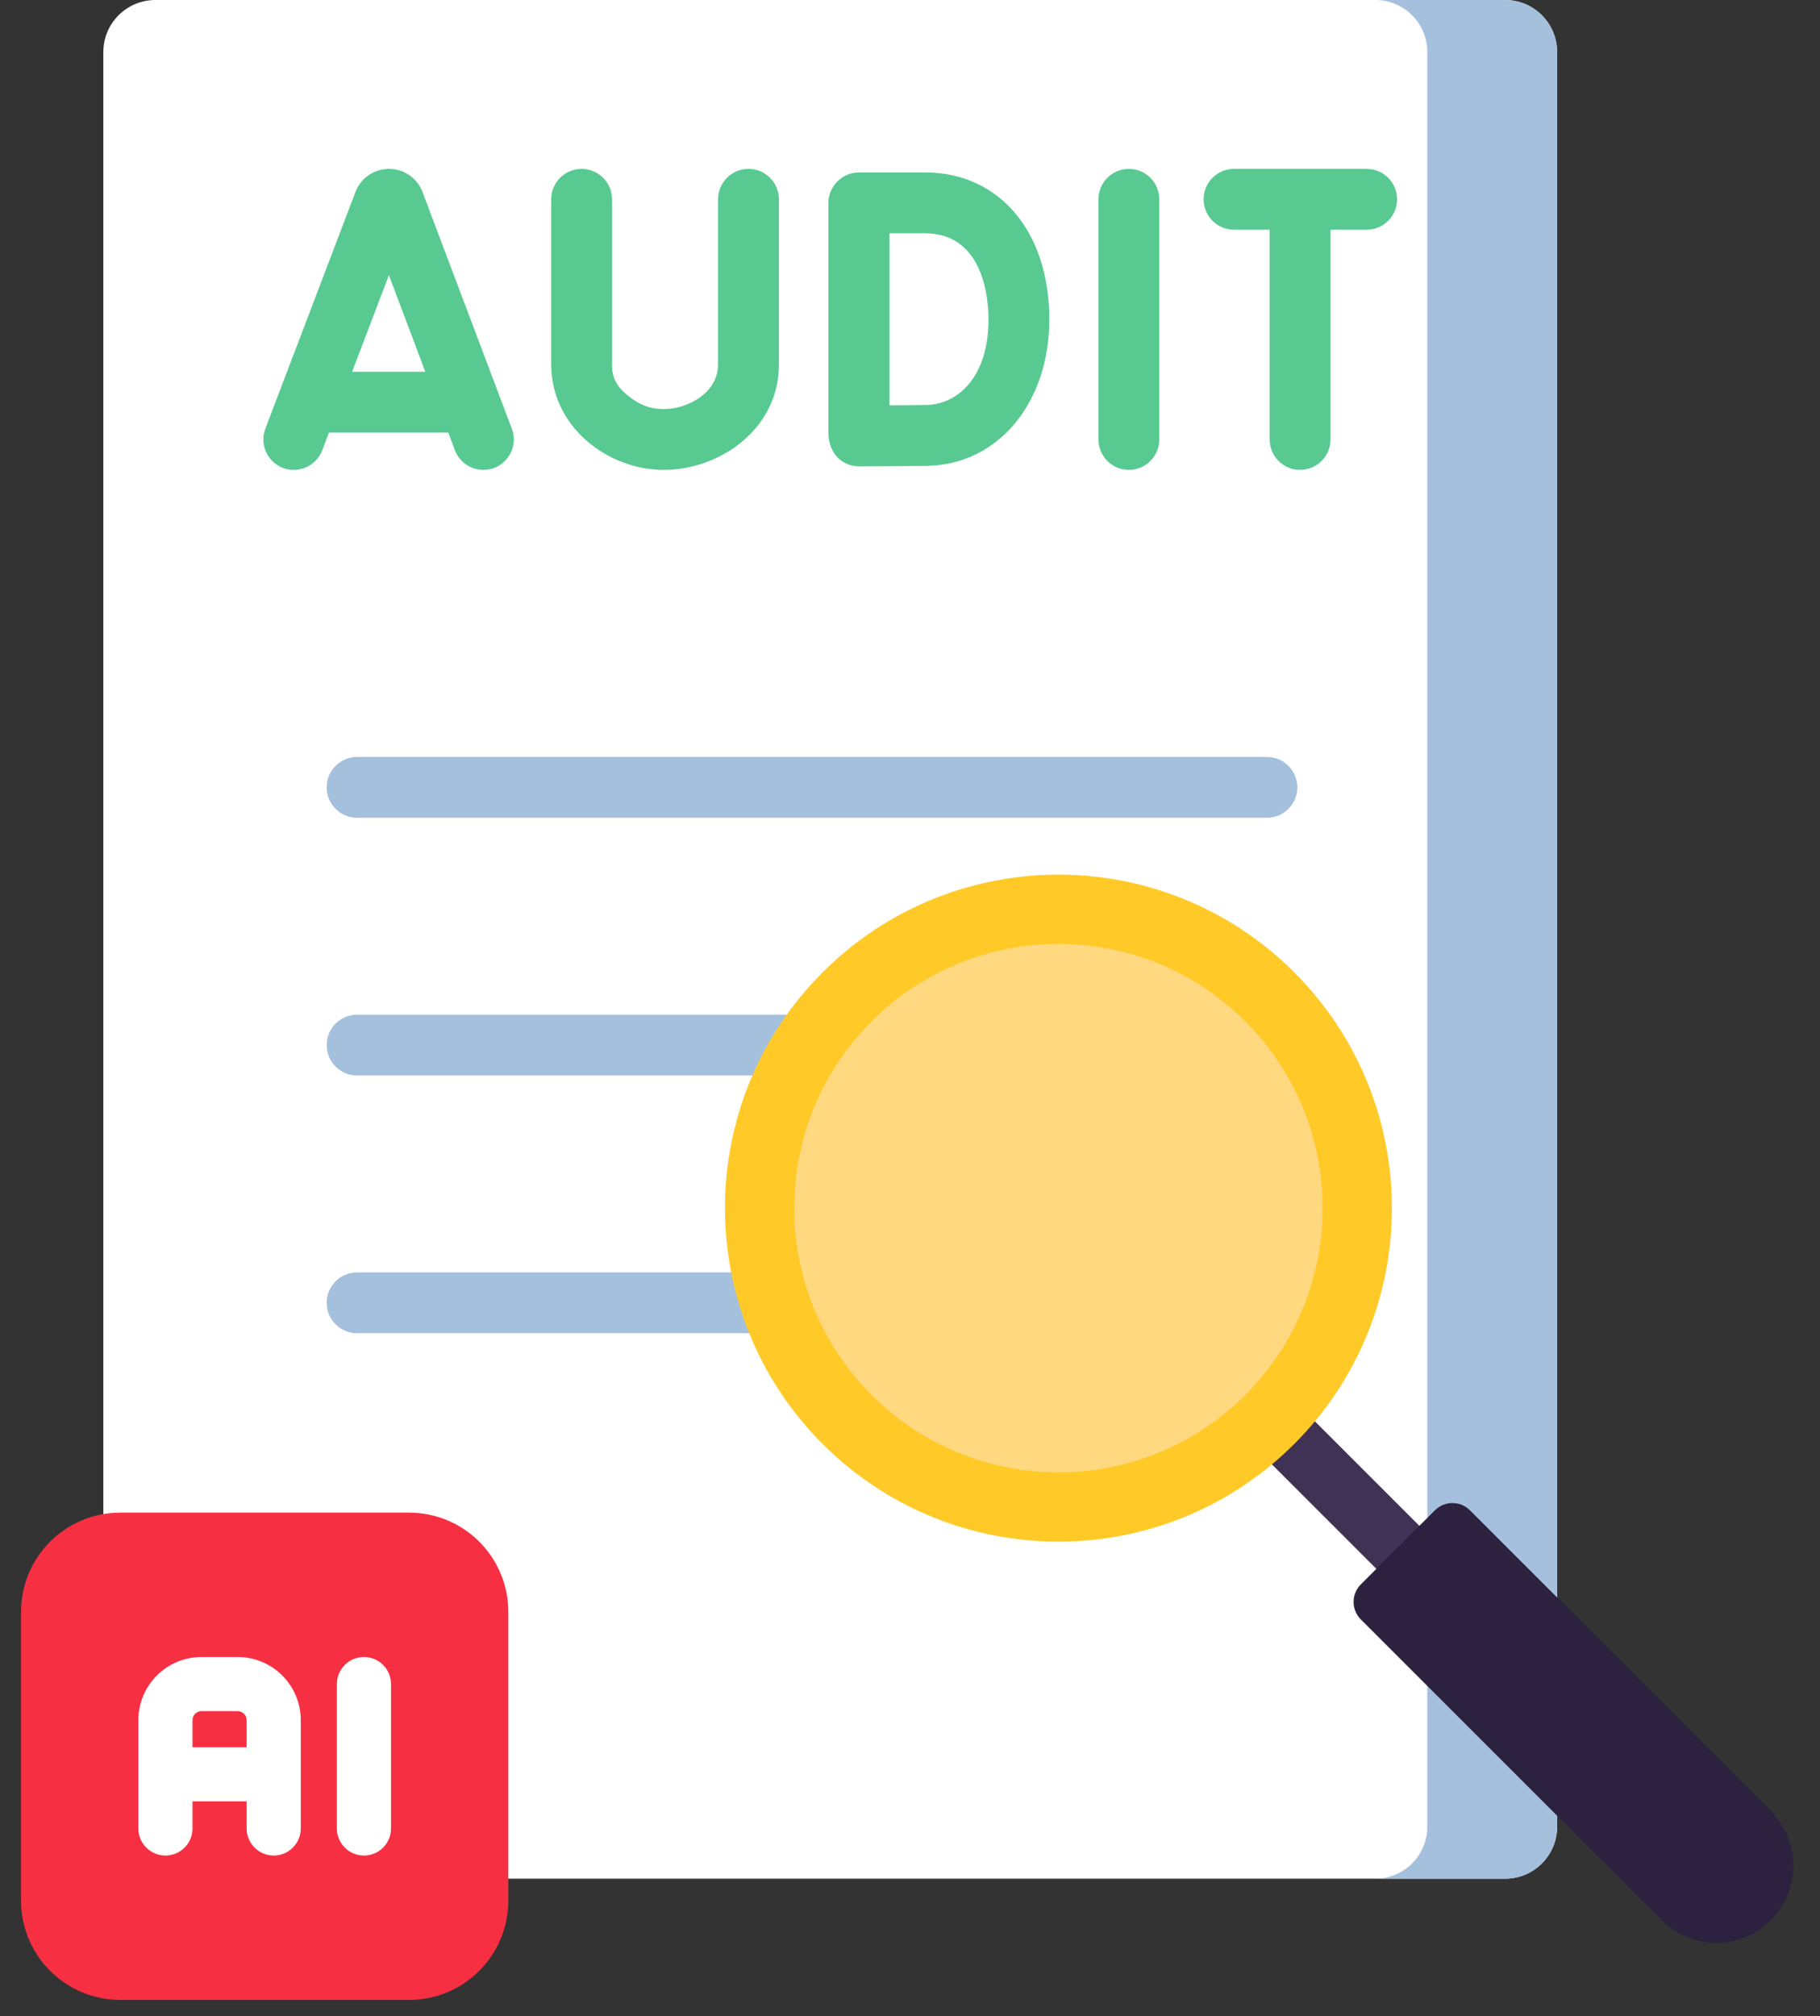
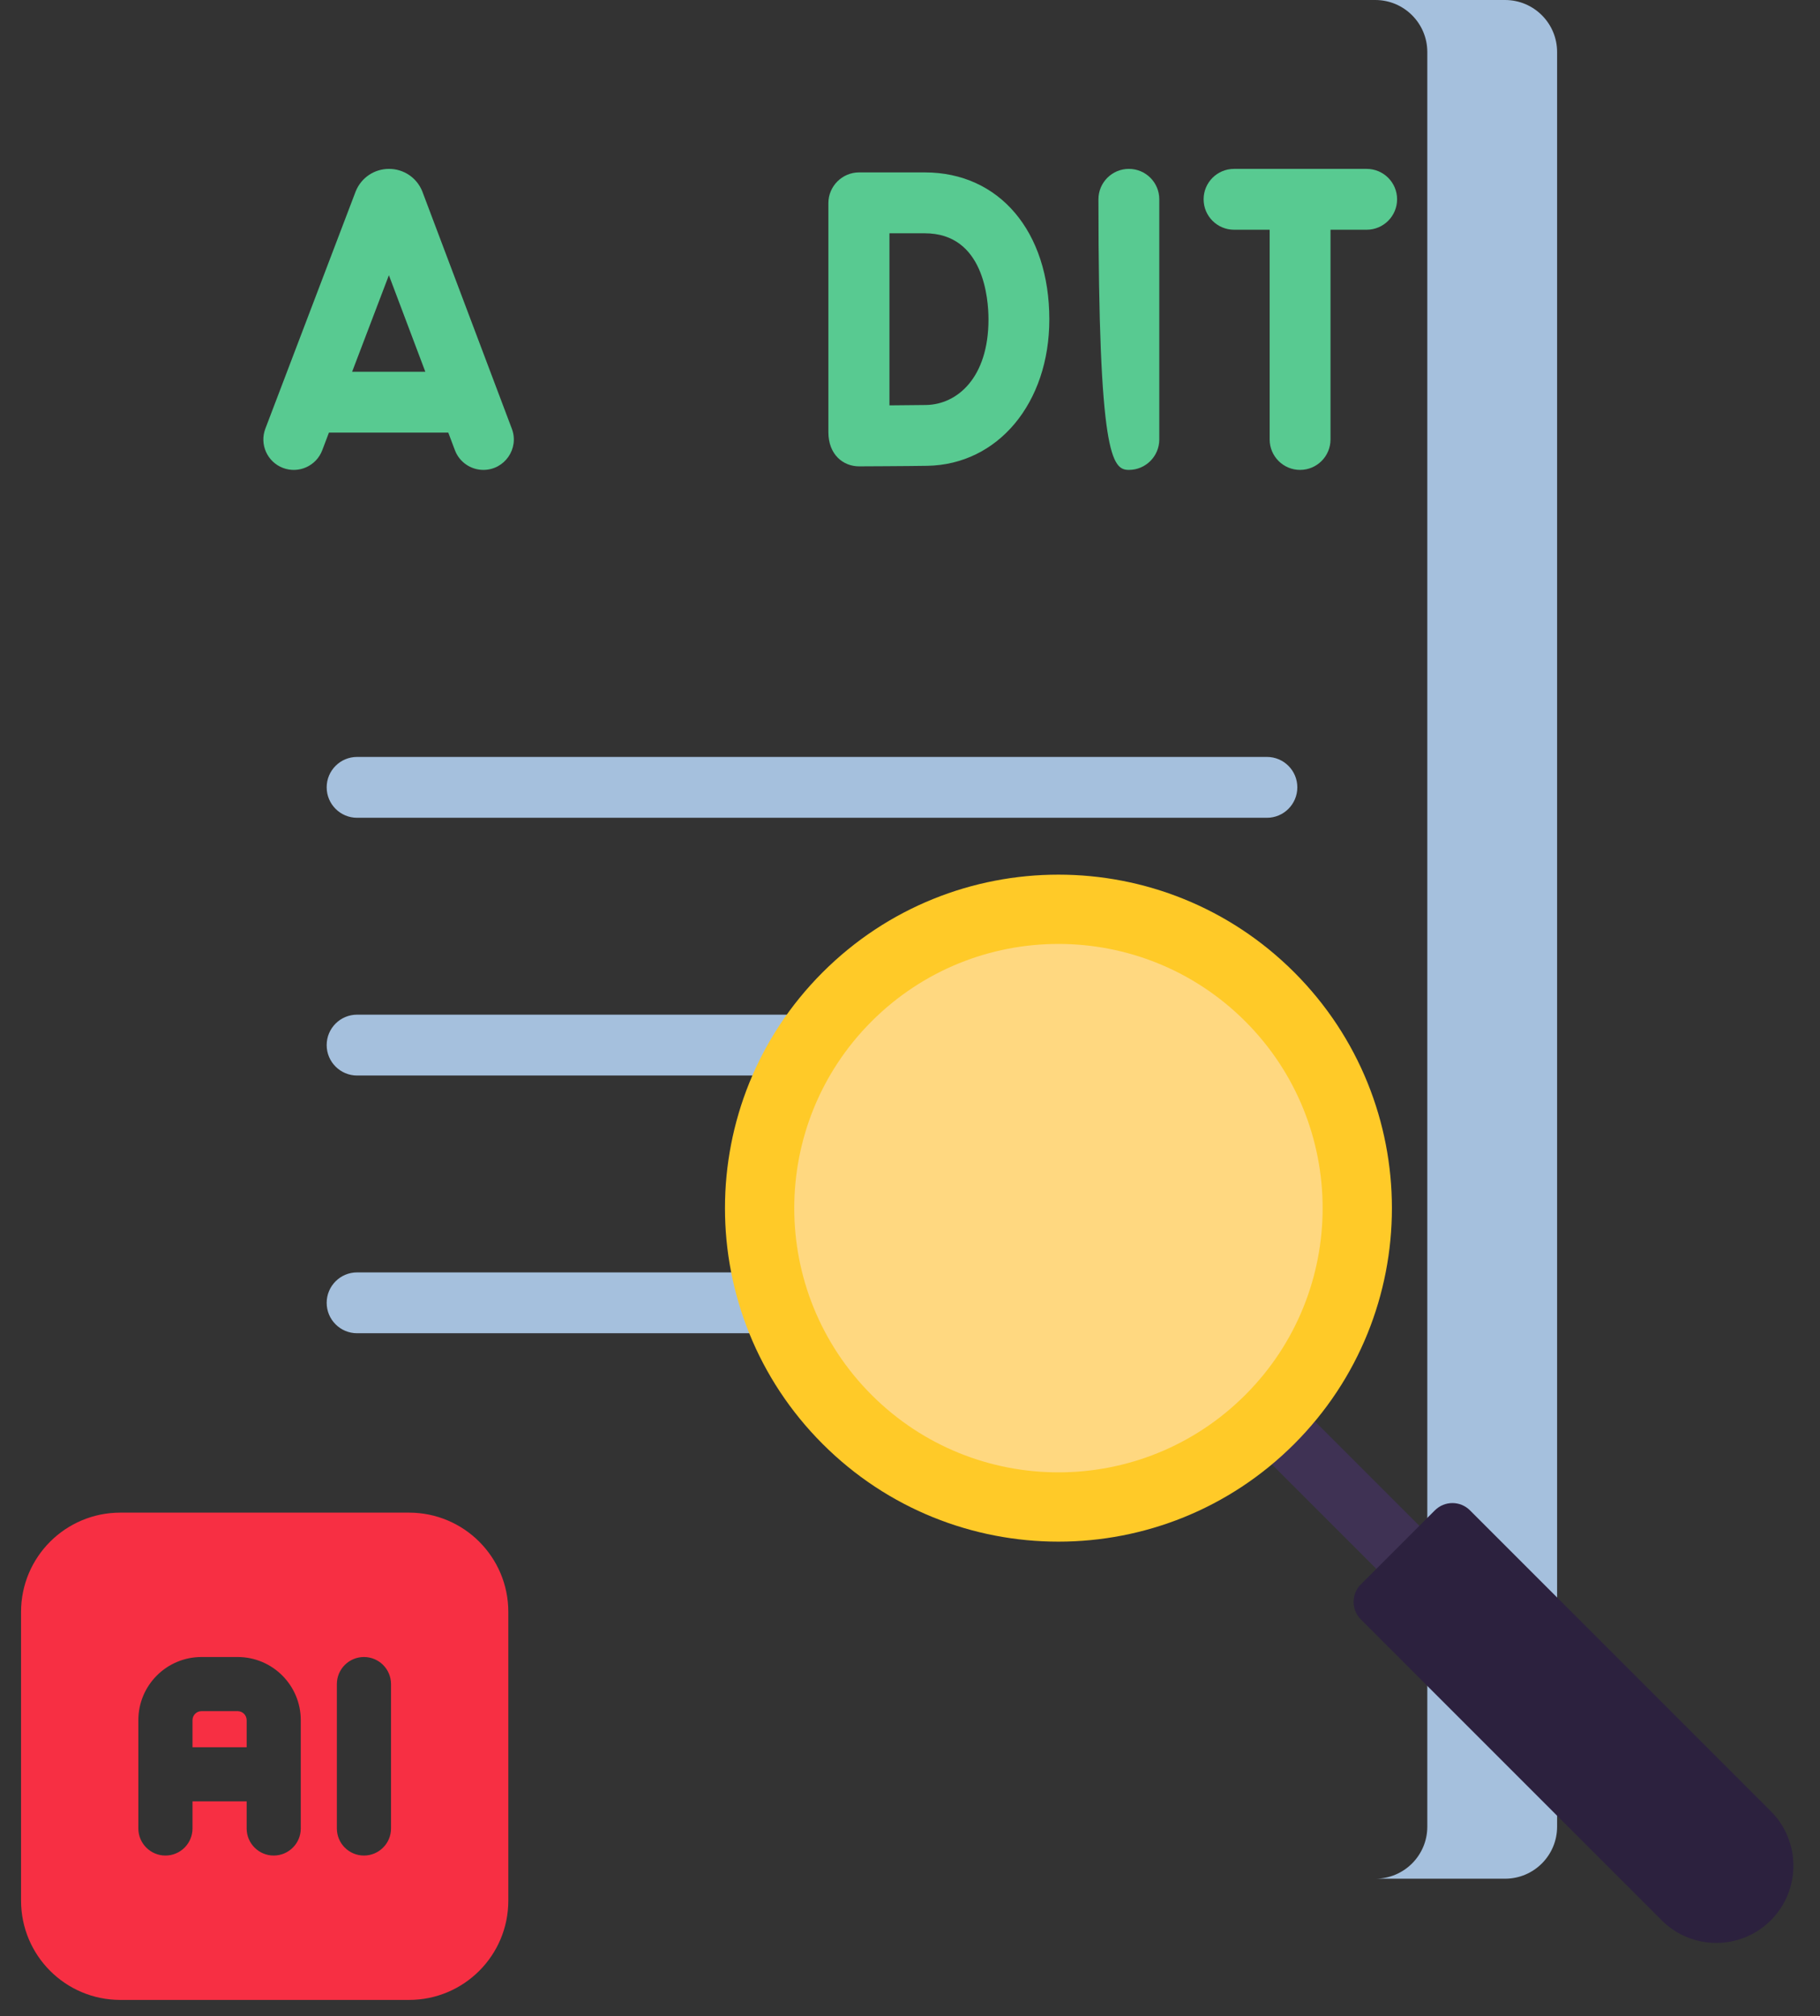
<svg xmlns="http://www.w3.org/2000/svg" width="65" height="72" viewBox="0 0 65 72" fill="none">
  <rect x="0" y="0" width="65" height="72" fill="#333333" stroke="none" />
-   <path d="M3.691 1.858V65.233C3.691 66.259 4.523 67.091 5.55 67.091H53.752C54.779 67.091 55.611 66.259 55.611 65.233V1.858C55.611 0.832 54.779 0 53.752 0H5.55C4.523 0 3.691 0.832 3.691 1.858Z" fill="white" />
  <path d="M53.752 0H49.117C50.143 0 50.975 0.832 50.975 1.858V65.233C50.975 66.259 50.143 67.091 49.117 67.091H53.752C54.779 67.091 55.611 66.259 55.611 65.233V1.858C55.611 0.832 54.779 0 53.752 0Z" fill="#A5C0DD" />
  <path d="M45.247 29.204H12.754C12.153 29.204 11.667 28.717 11.667 28.117C11.667 27.517 12.153 27.031 12.754 27.031H45.247C45.847 27.031 46.333 27.517 46.333 28.117C46.333 28.717 45.847 29.204 45.247 29.204Z" fill="#A5C0DD" />
  <path d="M38.85 38.408H12.754C12.153 38.408 11.667 37.922 11.667 37.322C11.667 36.721 12.153 36.235 12.754 36.235H38.85C39.45 36.235 39.937 36.721 39.937 37.322C39.937 37.922 39.45 38.408 38.85 38.408Z" fill="#A5C0DD" />
  <path d="M38.85 47.612H12.754C12.153 47.612 11.667 47.126 11.667 46.526C11.667 45.926 12.153 45.439 12.754 45.439H38.85C39.45 45.439 39.937 45.926 39.937 46.526C39.937 47.126 39.45 47.612 38.85 47.612Z" fill="#A5C0DD" />
  <path d="M51.587 58.008C51.309 58.008 51.031 57.901 50.819 57.689L38.138 45.008C37.713 44.584 37.713 43.896 38.138 43.471C38.562 43.047 39.25 43.047 39.674 43.471L52.356 56.153C52.78 56.577 52.78 57.265 52.356 57.689C52.143 57.901 51.865 58.008 51.587 58.008Z" fill="#3F3254" />
  <path d="M48.603 57.834L59.346 68.577C60.422 69.653 62.167 69.653 63.243 68.577C64.319 67.501 64.319 65.756 63.243 64.68L52.5 53.937C52.153 53.59 51.592 53.59 51.245 53.937L48.603 56.579C48.256 56.925 48.256 57.487 48.603 57.834Z" fill="#2C213E" />
  <path d="M46.223 51.566C50.874 46.915 50.874 39.374 46.223 34.723C41.572 30.072 34.031 30.072 29.38 34.723C24.729 39.374 24.729 46.915 29.38 51.566C34.031 56.217 41.572 56.217 46.223 51.566Z" fill="#FFCA28" />
  <path d="M44.473 49.816C48.158 46.132 48.158 40.158 44.473 36.473C40.788 32.788 34.815 32.788 31.13 36.473C27.445 40.158 27.445 46.132 31.13 49.816C34.815 53.501 40.788 53.501 44.473 49.816Z" fill="#FFD880" />
  <path d="M15.089 6.854C15.085 6.844 15.082 6.835 15.078 6.825C14.88 6.342 14.414 6.031 13.893 6.031C13.37 6.031 12.905 6.343 12.707 6.826C12.704 6.835 12.701 6.843 12.697 6.851L9.477 15.308C9.263 15.868 9.545 16.496 10.105 16.71C10.666 16.924 11.294 16.642 11.508 16.081L11.748 15.449H16.01L16.247 16.078C16.412 16.513 16.825 16.781 17.264 16.781C18.018 16.781 18.55 16.025 18.28 15.311L15.089 6.854ZM12.576 13.276L13.889 9.828L15.19 13.276H12.576Z" fill="#58CA91" />
-   <path d="M40.317 6.031C39.717 6.031 39.23 6.517 39.23 7.117V15.694C39.23 16.294 39.717 16.781 40.317 16.781C40.917 16.781 41.403 16.294 41.403 15.694V7.117C41.404 6.517 40.917 6.031 40.317 6.031Z" fill="#58CA91" />
+   <path d="M40.317 6.031C39.717 6.031 39.23 6.517 39.23 7.117C39.23 16.294 39.717 16.781 40.317 16.781C40.917 16.781 41.403 16.294 41.403 15.694V7.117C41.404 6.517 40.917 6.031 40.317 6.031Z" fill="#58CA91" />
  <path d="M33.029 6.157H30.68C30.08 6.157 29.585 6.65 29.585 7.253V15.432C29.585 16.239 30.117 16.654 30.68 16.654C30.68 16.654 32.445 16.647 33.117 16.635C35.643 16.591 37.476 14.392 37.476 11.406C37.476 8.267 35.689 6.157 33.029 6.157ZM33.078 14.463C32.777 14.468 32.25 14.472 31.766 14.476V8.331H33.029C35.139 8.331 35.303 10.684 35.303 11.406C35.303 13.491 34.186 14.443 33.078 14.463Z" fill="#58CA91" />
-   <path d="M26.732 6.031C26.132 6.031 25.645 6.517 25.645 7.117V13.013C25.645 14.021 24.574 14.608 23.704 14.608H23.7C23.324 14.607 22.998 14.515 22.703 14.326C22.002 13.879 21.859 13.48 21.859 13.019V7.117C21.859 6.517 21.372 6.031 20.772 6.031C20.172 6.031 19.686 6.517 19.686 7.117V13.019C19.686 15.237 21.695 16.778 23.697 16.781H23.703C25.71 16.781 27.819 15.322 27.819 13.013V7.117C27.818 6.517 27.332 6.031 26.732 6.031Z" fill="#58CA91" />
  <path d="M48.809 6.031H44.073C43.473 6.031 42.986 6.517 42.986 7.117C42.986 7.717 43.473 8.204 44.073 8.204H45.345V15.694C45.345 16.294 45.831 16.781 46.431 16.781C47.031 16.781 47.518 16.294 47.518 15.694V8.204H48.809C49.409 8.204 49.896 7.717 49.896 7.117C49.896 6.517 49.41 6.031 48.809 6.031Z" fill="#58CA91" />
  <g clip-path="url(#clip0_289_158)">
    <path fill-rule="evenodd" clip-rule="evenodd" d="M18.154 57.562C18.154 55.604 16.567 54.018 14.609 54.018H4.297C2.339 54.018 0.752 55.604 0.752 57.562V67.875C0.752 69.833 2.339 71.42 4.297 71.42H14.609C16.567 71.42 18.154 69.833 18.154 67.875V57.562ZM12.031 60.141V65.297C12.031 65.831 12.464 66.264 12.998 66.264C13.532 66.264 13.965 65.831 13.965 65.297V60.141C13.965 59.607 13.532 59.174 12.998 59.174C12.464 59.174 12.031 59.607 12.031 60.141ZM10.742 65.297V61.43C10.742 60.184 9.733 59.174 8.486 59.174H7.197C5.951 59.174 4.941 60.184 4.941 61.43V65.297C4.941 65.831 5.375 66.264 5.908 66.264C6.442 66.264 6.875 65.831 6.875 65.297V64.33H8.809V65.297C8.809 65.831 9.242 66.264 9.775 66.264C10.309 66.264 10.742 65.831 10.742 65.297ZM6.875 62.397H8.809V61.43C8.809 61.252 8.664 61.107 8.486 61.107H7.197C7.019 61.107 6.875 61.252 6.875 61.43V62.397Z" fill="#F72F43" />
  </g>
  <defs>
    <clipPath id="clip0_289_158">
      <rect width="17.438" height="17.438" fill="white" transform="translate(0.734 54)" />
    </clipPath>
  </defs>
</svg>